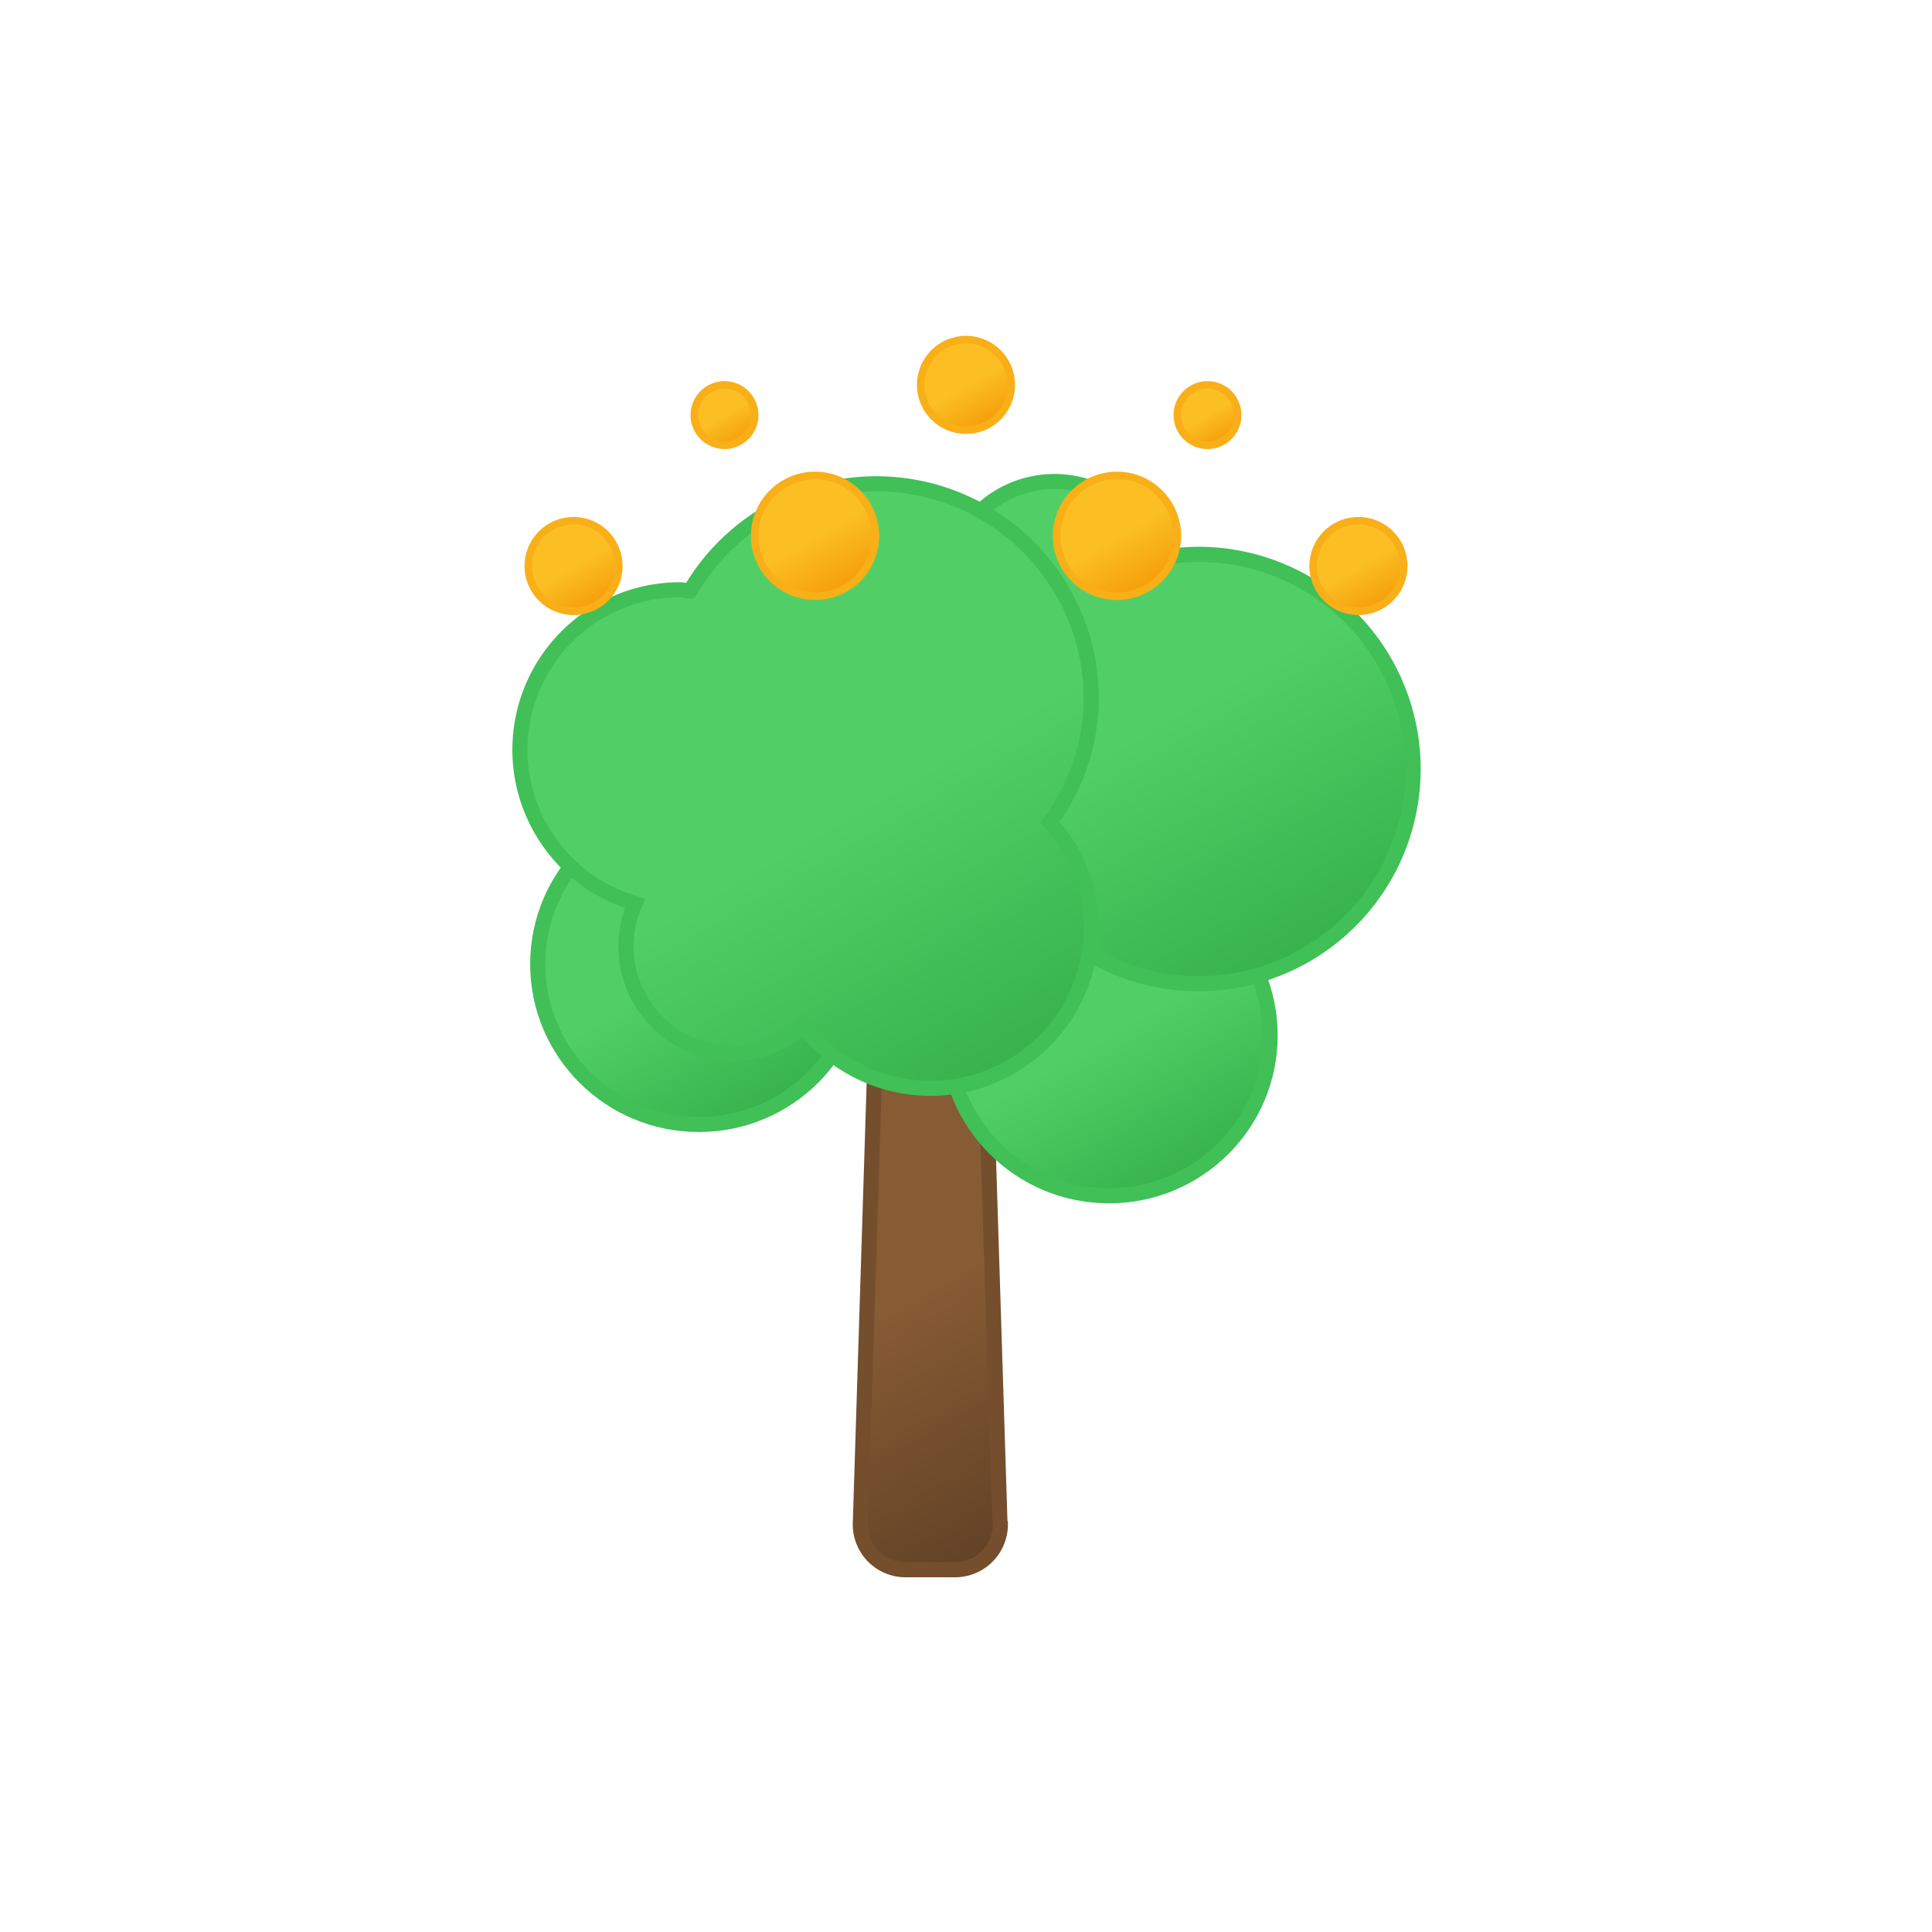
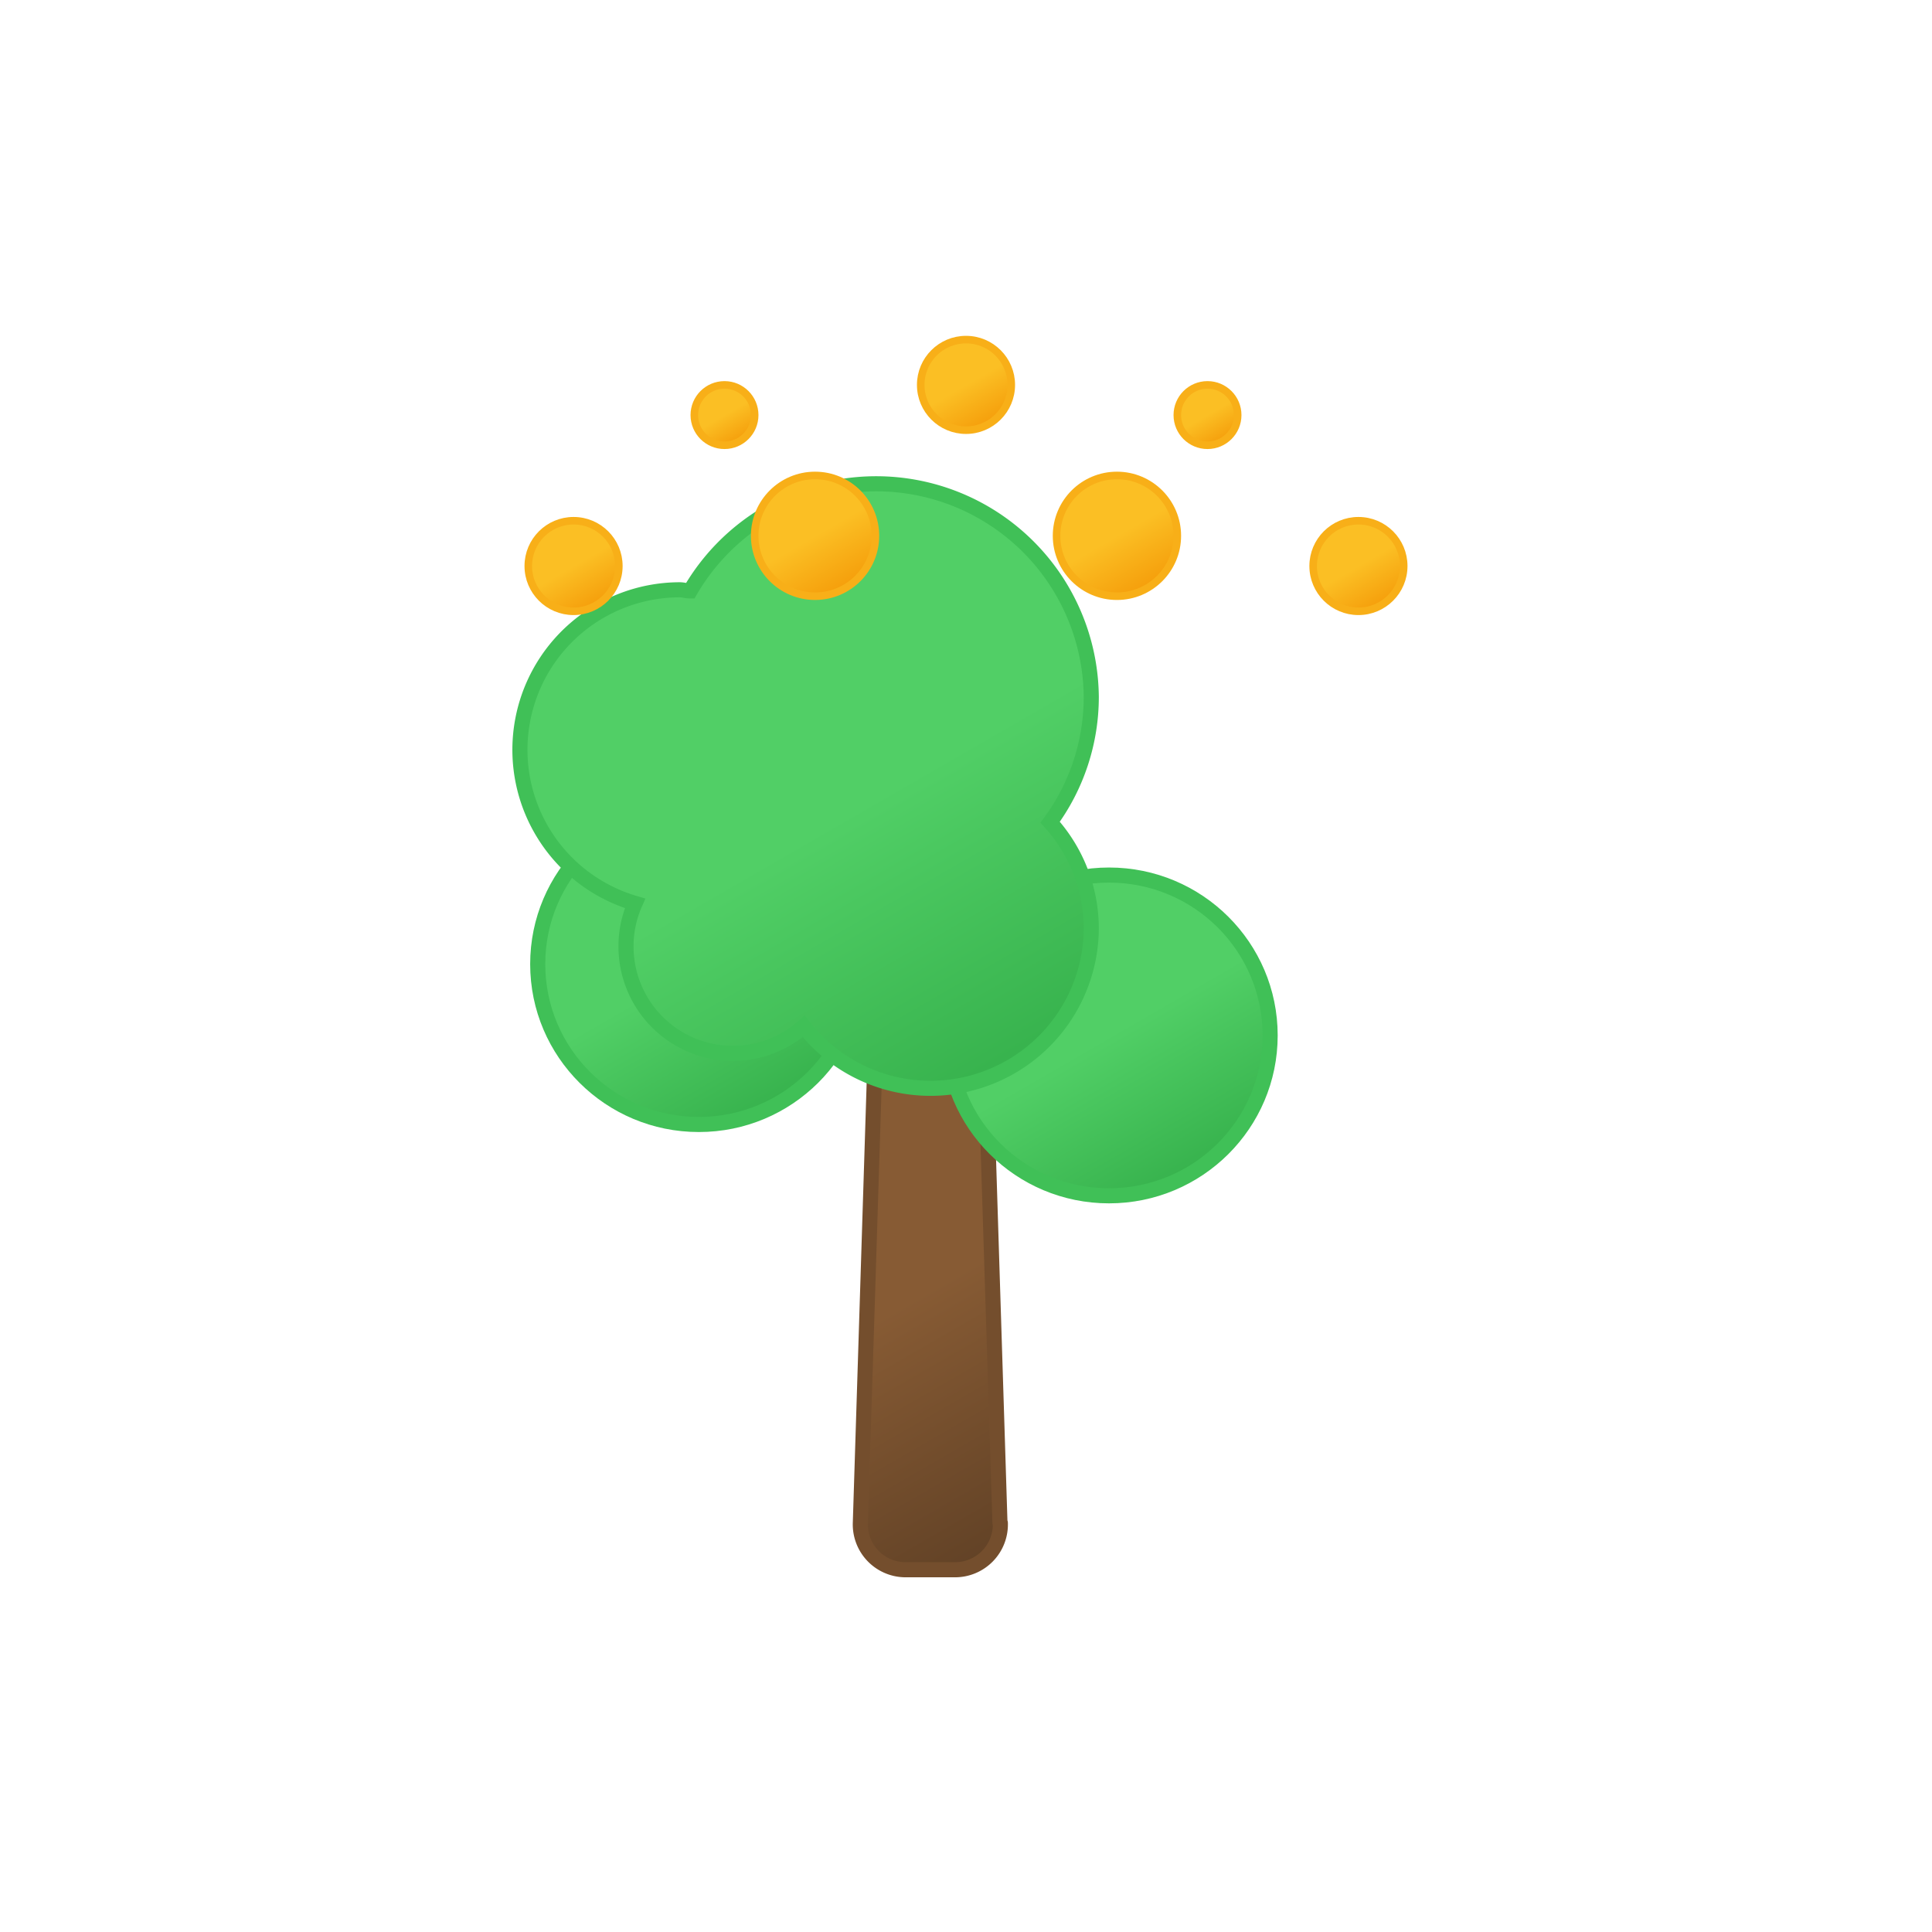
<svg xmlns="http://www.w3.org/2000/svg" xmlns:xlink="http://www.w3.org/1999/xlink" viewBox="0 0 512 512">
  <defs>
    <linearGradient id="a" x1="111" x2="123" y1="2.6" y2="23.4" gradientUnits="userSpaceOnUse">
      <stop offset="0" stop-color="#fbbf24" />
      <stop offset=".5" stop-color="#fbbf24" />
      <stop offset="1" stop-color="#f59e0b" />
    </linearGradient>
    <linearGradient xlink:href="#a" id="c" x1="149" x2="165" y1="39.1" y2="66.9" />
    <linearGradient xlink:href="#a" id="d" x1="69" x2="85" y1="39.1" y2="66.9" />
    <linearGradient xlink:href="#a" id="e" x1="7" x2="19" y1="50.6" y2="71.4" />
    <linearGradient xlink:href="#a" id="f" x1="215" x2="227" y1="50.6" y2="71.4" />
    <linearGradient xlink:href="#a" id="g" x1="177" x2="185" y1="14.1" y2="27.9" />
    <linearGradient xlink:href="#a" id="h" x1="49" x2="57" y1="14.1" y2="27.9" />
    <linearGradient id="i" x1="210.9" x2="280.2" y1="282.2" y2="402.2" gradientUnits="userSpaceOnUse">
      <stop offset="0" stop-color="#875b34" />
      <stop offset=".5" stop-color="#875b34" />
      <stop offset="1" stop-color="#624226" />
    </linearGradient>
    <linearGradient id="b" x1="272.6" x2="315.2" y1="237.5" y2="311.2" gradientUnits="userSpaceOnUse">
      <stop offset="0" stop-color="#51cf66" />
      <stop offset=".5" stop-color="#51cf66" />
      <stop offset="1" stop-color="#37b24d" />
    </linearGradient>
    <linearGradient xlink:href="#b" id="j" x1="163.9" x2="206.5" y1="218.6" y2="292.3" />
    <linearGradient xlink:href="#b" id="k" x1="273.5" x2="346" y1="127.2" y2="252.7" />
    <linearGradient xlink:href="#b" id="l" x1="187.5" x2="267.3" y1="145" y2="283.2" />
    <symbol id="m" overflow="visible" viewBox="0 0 234 74">
      <circle cx="117" cy="13" r="12" fill="url(#a)" stroke="#f8af18" stroke-miterlimit="10" stroke-width="2">
        <animateTransform attributeName="transform" begin="-0.33s" calcMode="spline" dur="3s" keySplines=".42, 0, .58, 1; .42, 0, .58, 1" repeatCount="indefinite" type="translate" values="0 -30; 0 30; 0 -30" />
      </circle>
      <circle cx="157" cy="53" r="16" fill="url(#c)" stroke="#f8af18" stroke-miterlimit="10" stroke-width="2">
        <animateTransform attributeName="transform" begin="-1.17s" calcMode="spline" dur="3s" keySplines=".42, 0, .58, 1; .42, 0, .58, 1" repeatCount="indefinite" type="translate" values="0 -30; 0 30; 0 -30" />
      </circle>
      <circle cx="77" cy="53" r="16" fill="url(#d)" stroke="#f8af18" stroke-miterlimit="10" stroke-width="2">
        <animateTransform attributeName="transform" begin="-1s" calcMode="spline" dur="3s" keySplines=".42, 0, .58, 1; .42, 0, .58, 1" repeatCount="indefinite" type="translate" values="0 -30; 0 30; 0 -30" />
      </circle>
      <circle cx="13" cy="61" r="12" fill="url(#e)" stroke="#f8af18" stroke-miterlimit="10" stroke-width="2">
        <animateTransform attributeName="transform" begin="-.67s" calcMode="spline" dur="3s" keySplines=".42, 0, .58, 1; .42, 0, .58, 1" repeatCount="indefinite" type="translate" values="0 -30; 0 30; 0 -30" />
      </circle>
      <circle cx="221" cy="61" r="12" fill="url(#f)" stroke="#f8af18" stroke-miterlimit="10" stroke-width="2">
        <animateTransform attributeName="transform" begin="-1.5s" calcMode="spline" dur="3s" keySplines=".42, 0, .58, 1; .42, 0, .58, 1" repeatCount="indefinite" type="translate" values="0 -30; 0 30; 0 -30" />
      </circle>
      <circle cx="181" cy="21" r="8" fill="url(#g)" stroke="#f8af18" stroke-miterlimit="10" stroke-width="2">
        <animateTransform attributeName="transform" begin="-1.33s" calcMode="spline" dur="3s" keySplines=".42, 0, .58, 1; .42, 0, .58, 1" repeatCount="indefinite" type="translate" values="0 -30; 0 30; 0 -30" />
      </circle>
      <circle cx="53" cy="21" r="8" fill="url(#h)" stroke="#f8af18" stroke-miterlimit="10" stroke-width="2">
        <animateTransform attributeName="transform" begin="-.83s" calcMode="spline" dur="3s" keySplines=".42, 0, .58, 1; .42, 0, .58, 1" repeatCount="indefinite" type="translate" values="0 -30; 0 30; 0 -30" />
      </circle>
    </symbol>
  </defs>
  <path fill="url(#i)" stroke="#744e2d" stroke-linecap="round" stroke-linejoin="round" stroke-width="4" d="m265 403.6-4-127a12 12 0 00-12-11.7h-5a12 12 0 00-12 11.7l-4 127a12 12 0 0012 12.4h13.1a12 12 0 0012-12.4Z" />
  <ellipse cx="293.9" cy="274.4" fill="url(#b)" stroke="#40c057" stroke-linecap="round" stroke-miterlimit="10" stroke-width="4" rx="42.7" ry="42.5" />
  <ellipse cx="185.2" cy="255.5" fill="url(#j)" stroke="#40c057" stroke-linecap="round" stroke-miterlimit="10" stroke-width="4" rx="42.7" ry="42.5" />
-   <path fill="url(#k)" stroke="#40c057" stroke-linecap="round" stroke-miterlimit="10" stroke-width="4" d="M317.6 146.9a57.5 57.5 0 00-10.9 1.1 28.4 28.4 0 10-41.1 32.8 56.2 56.2 0 00-4.9 22.8 56.9 56.9 0 1057-56.7Z" />
  <path fill="url(#l)" stroke="#40c057" stroke-linecap="round" stroke-miterlimit="10" stroke-width="4" d="M289.2 184.7a57 57 0 00-106.3-28.1c-1 0-1.8-.3-2.8-.3a42.4 42.4 0 00-11.8 83.1 28 28 0 00-2.4 11.3A28.3 28.3 0 00213 272a42.6 42.6 0 0076.2-26 42 42 0 00-10.9-28.1 56.1 56.1 0 0010.9-33.2Z" />
  <use xlink:href="#m" width="234" height="74" transform="translate(139 89)" />
</svg>